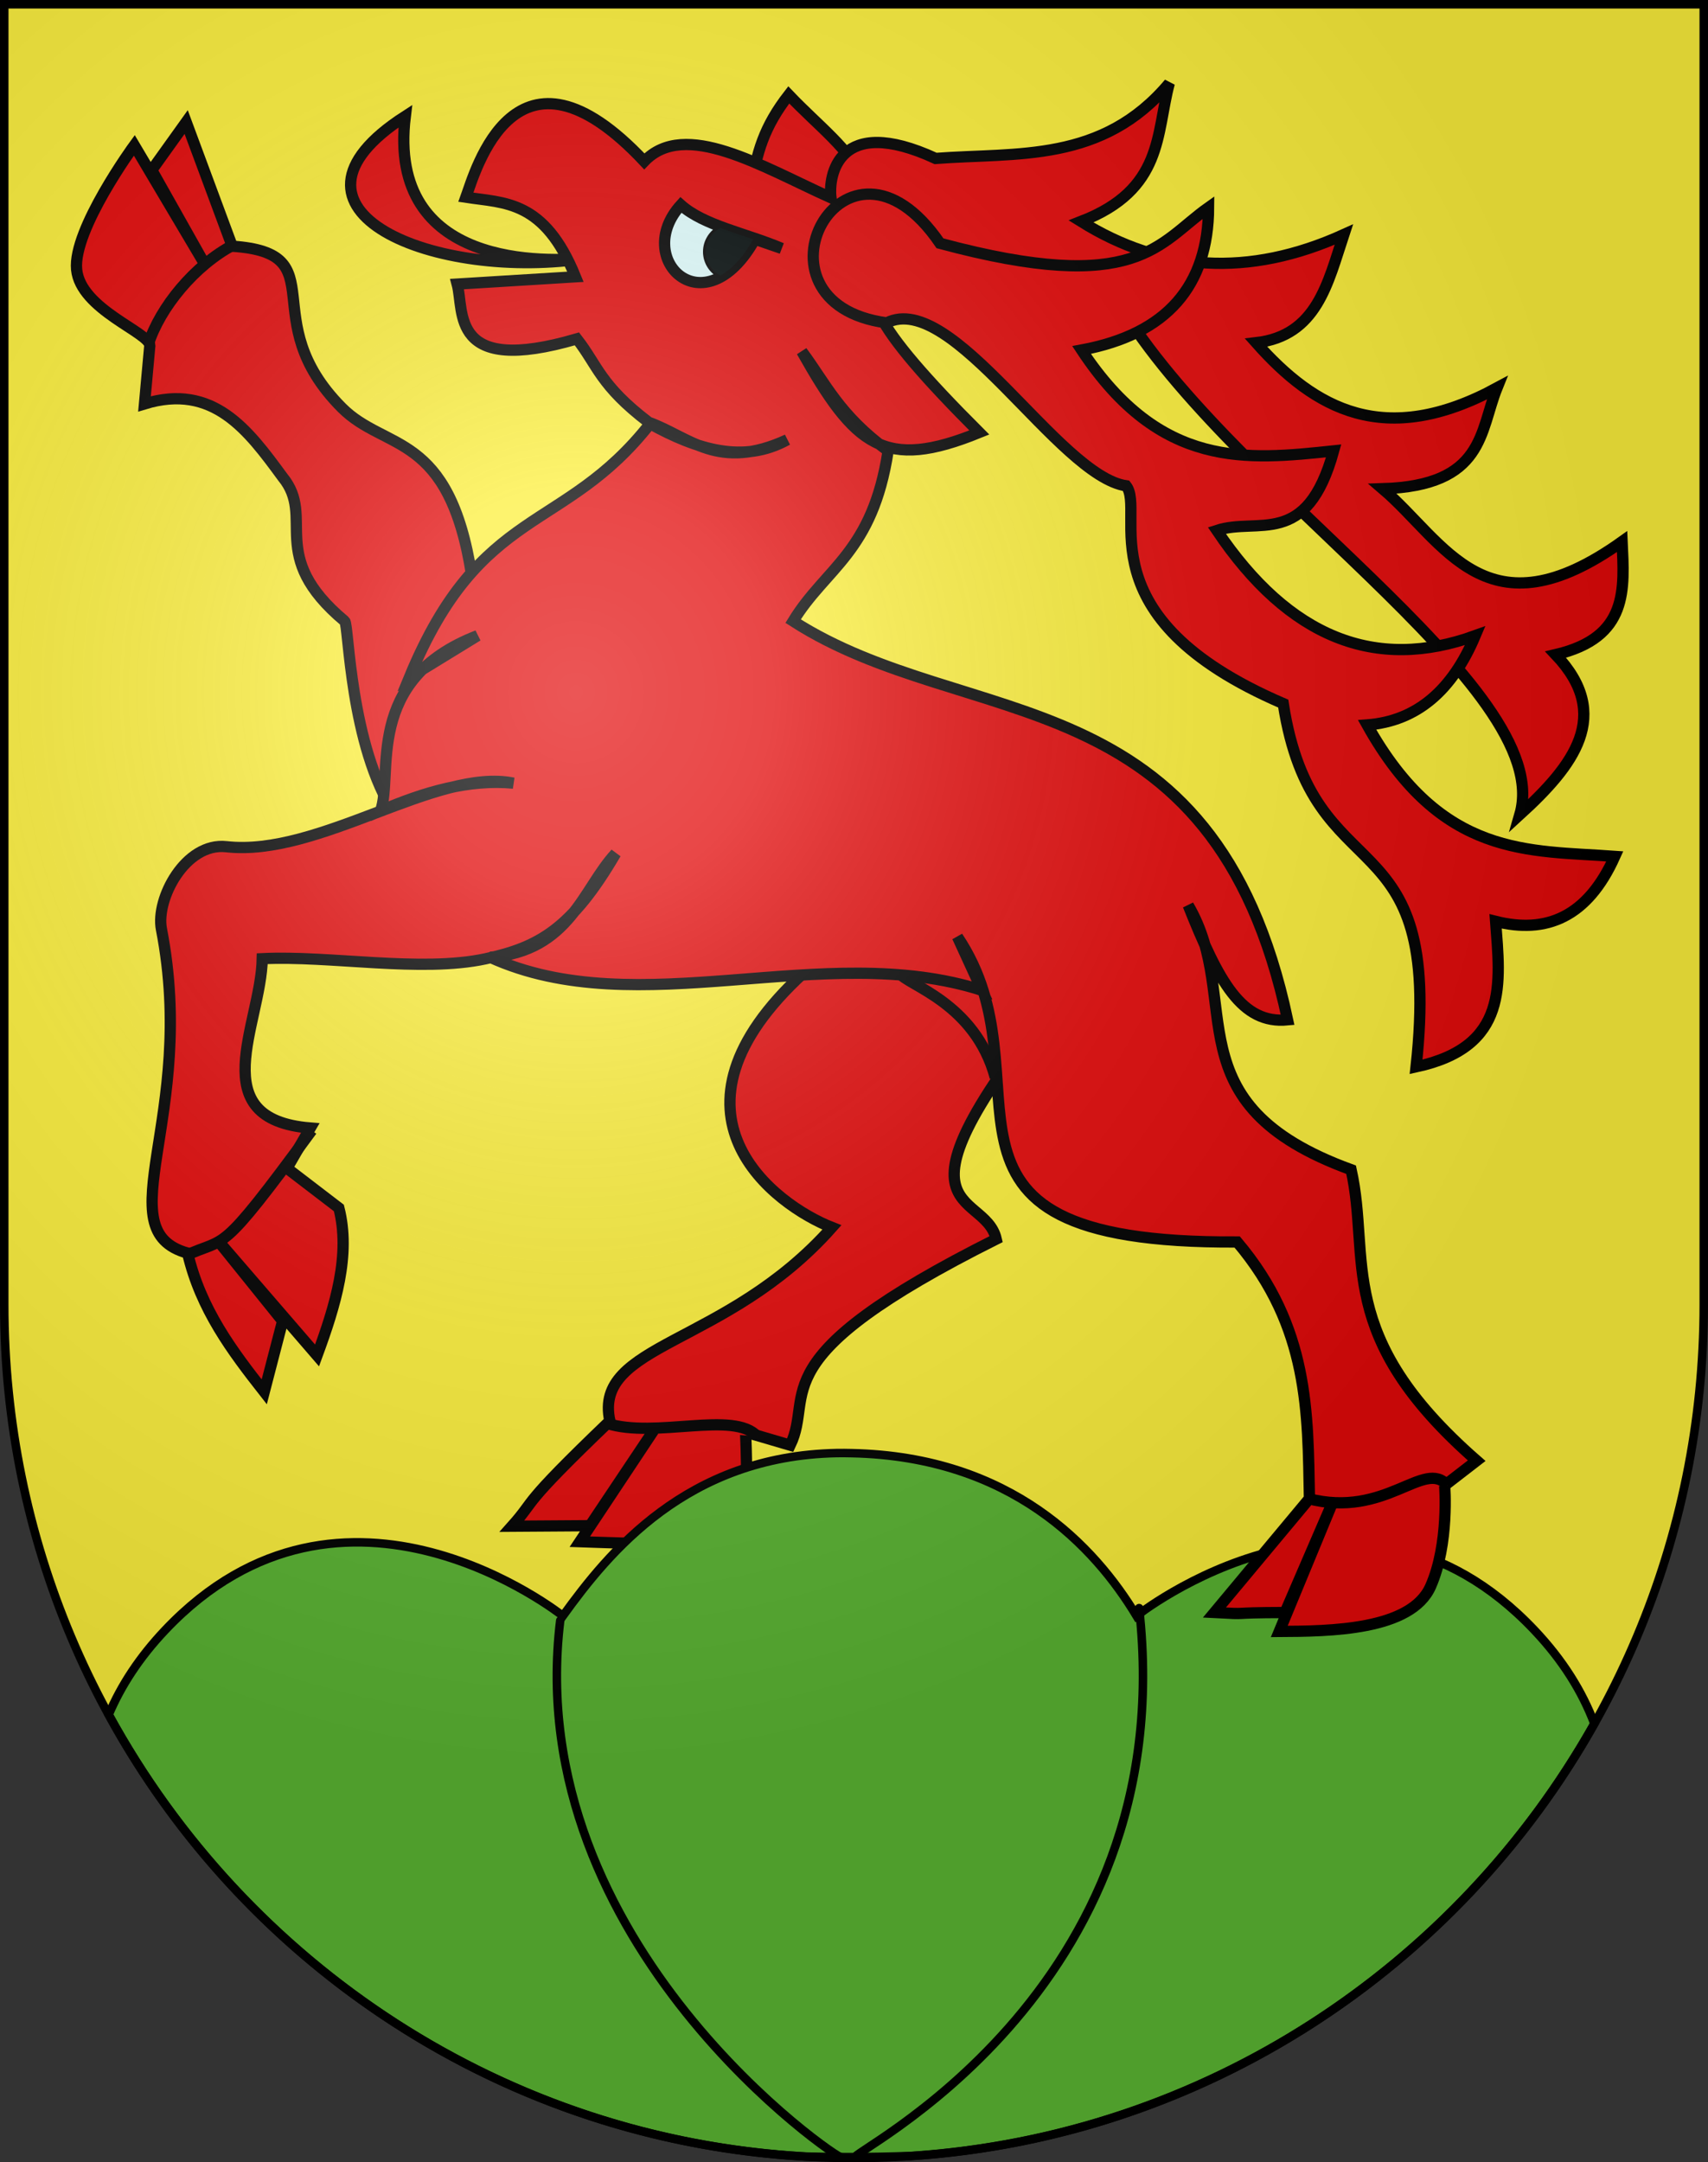
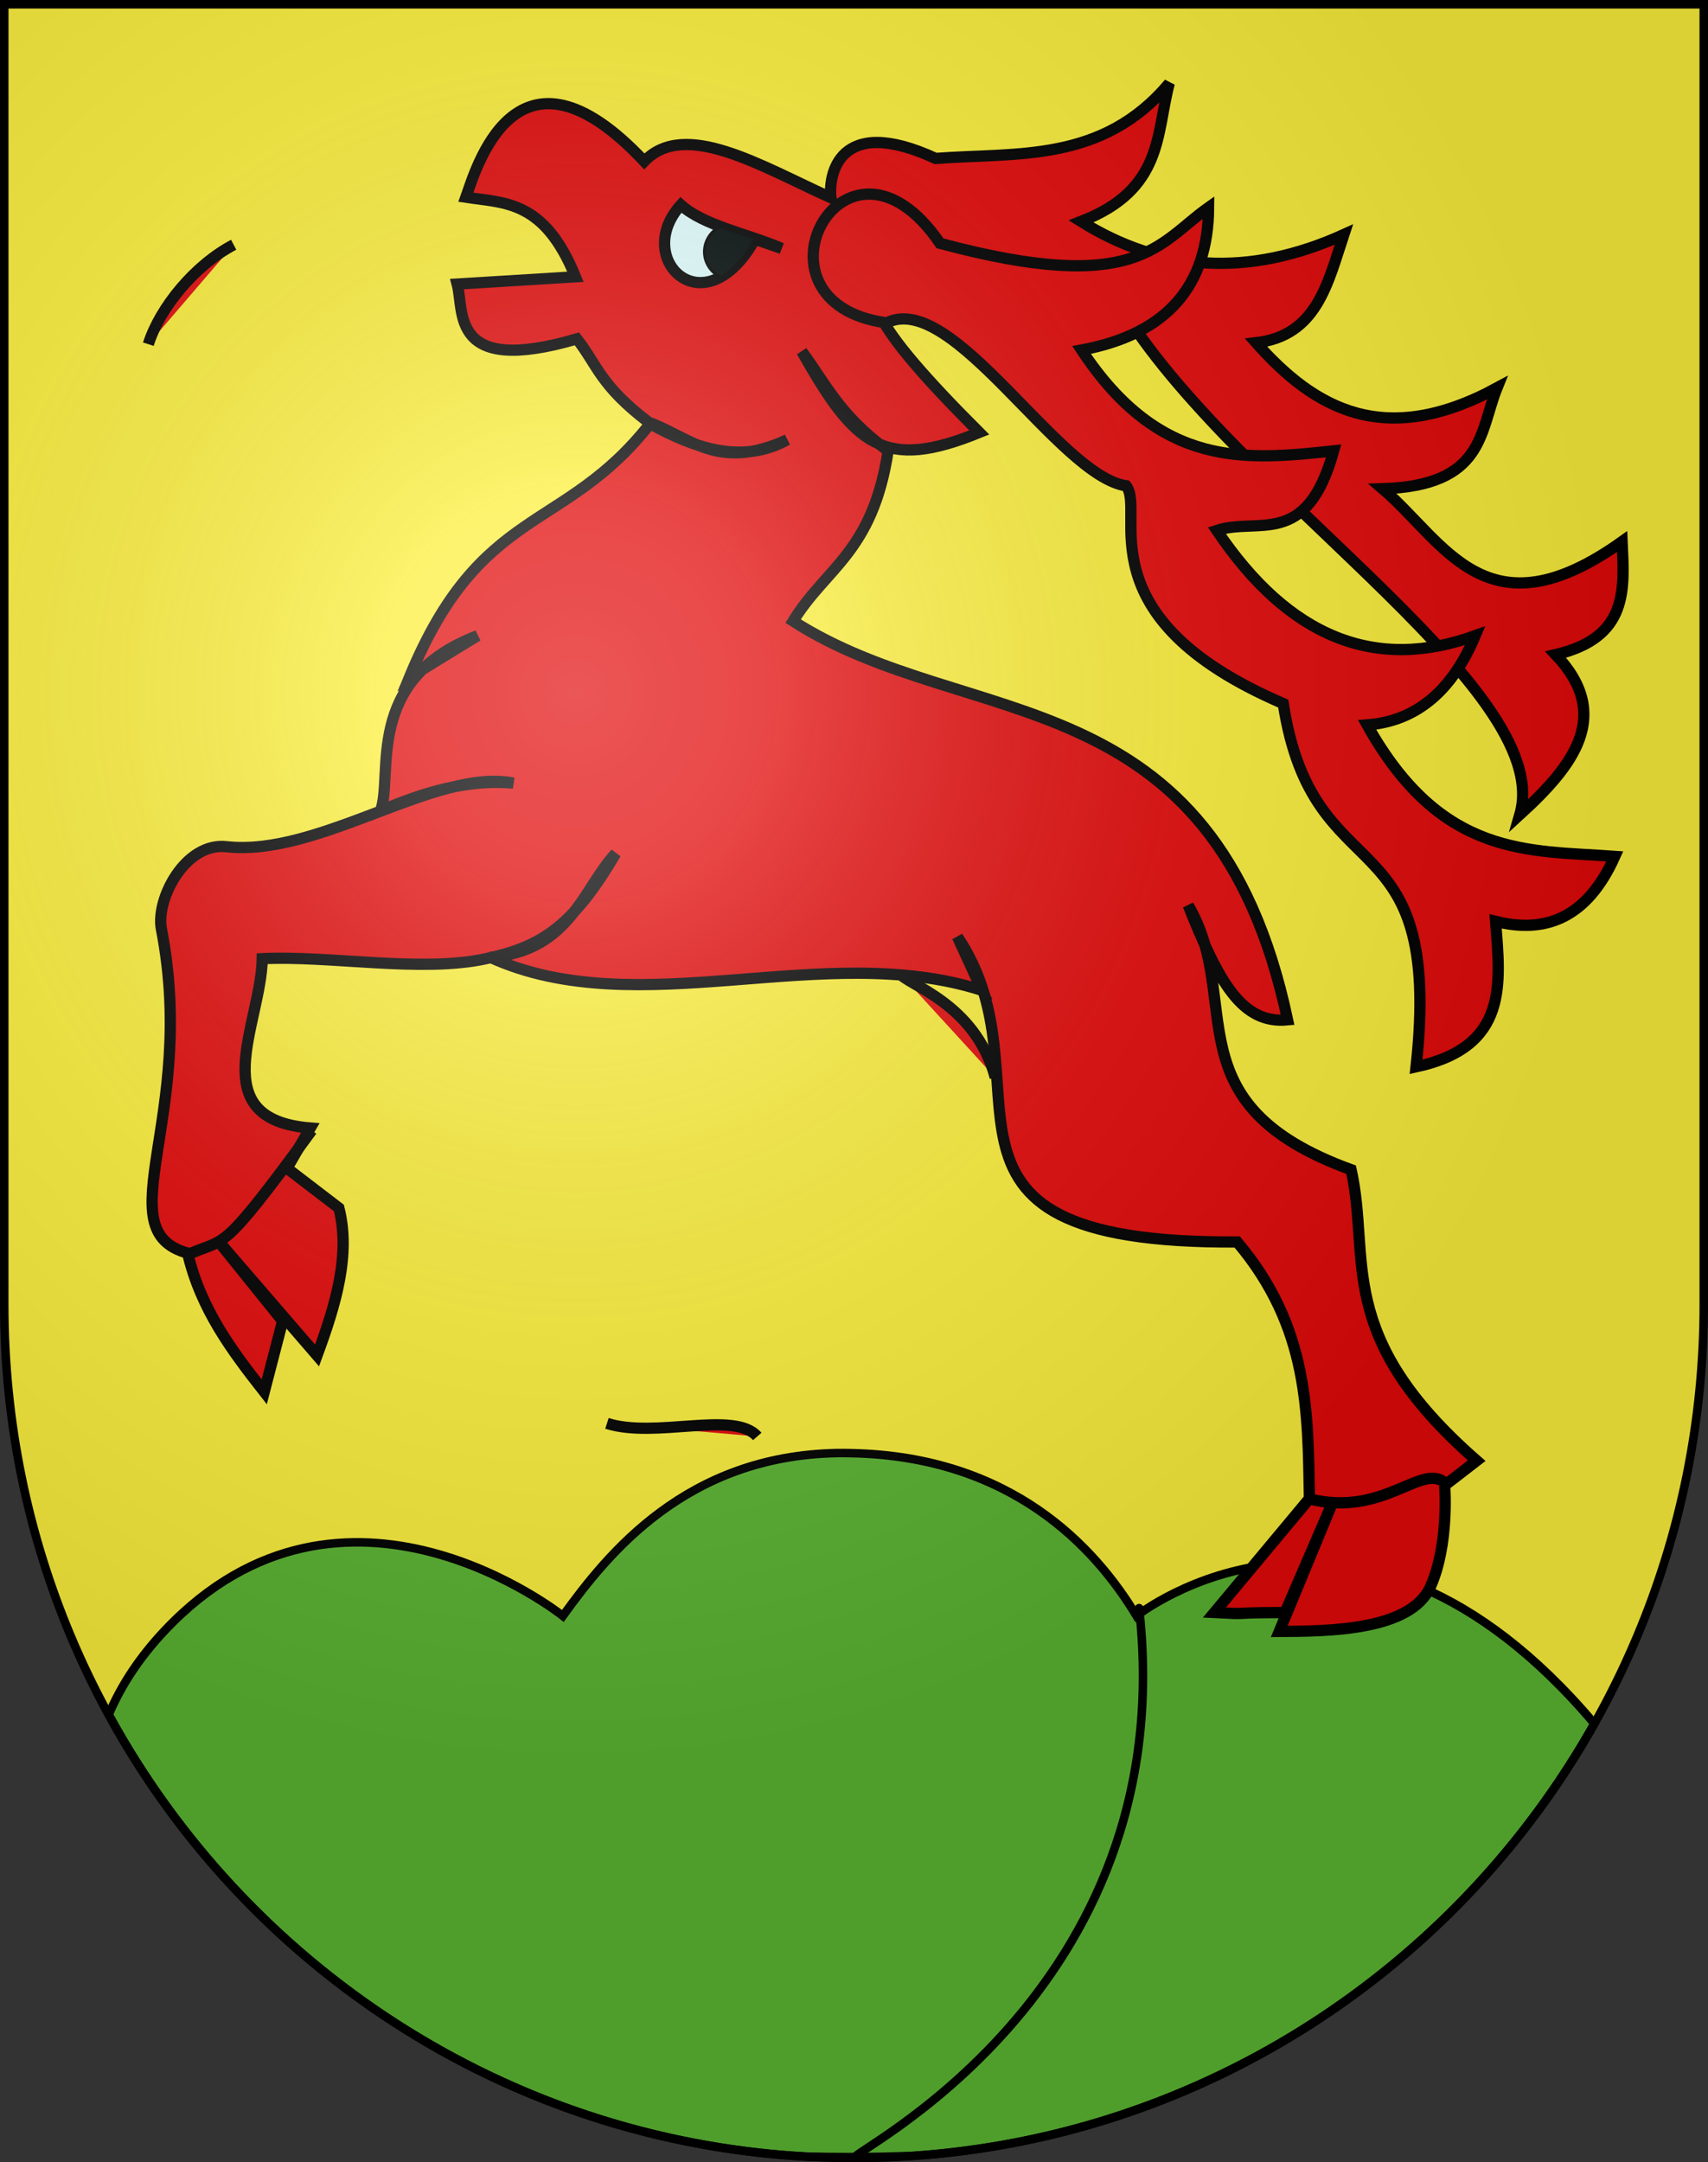
<svg xmlns="http://www.w3.org/2000/svg" xmlns:ns1="http://sodipodi.sourceforge.net/DTD/sodipodi-0.dtd" xmlns:ns2="http://www.inkscape.org/namespaces/inkscape" xmlns:ns4="http://ns.adobe.com/AdobeIllustrator/10.0/" xmlns:xlink="http://www.w3.org/1999/xlink" height="763" width="603" version="1.0" id="svg20" ns1:version="0.32" ns2:version="0.44.1" ns1:docname="Thierachern-coat of arms.svg" ns1:docbase="F:\Mis Documentos\Mis imágenes\Encyclopédie\Escudos de Suiza">
  <rect width="100%" height="100%" fill="#333333" stroke="none" />
  <defs id="defs29">
    <linearGradient id="linearGradient2893">
      <stop style="stop-color:#ffffff;stop-opacity:0.314;" offset="0" id="stop2895" />
      <stop id="stop2897" offset="0.19" style="stop-color:#ffffff;stop-opacity:0.251;" />
      <stop style="stop-color:#6b6b6b;stop-opacity:0.125;" offset="0.6" id="stop2901" />
      <stop style="stop-color:#000000;stop-opacity:0.125;" offset="1" id="stop2899" />
    </linearGradient>
    <linearGradient id="linearGradient2955">
      <stop style="stop-color:white;stop-opacity:0;" offset="0" id="stop2965" />
      <stop style="stop-color:black;stop-opacity:0.646;" offset="1" id="stop2959" />
    </linearGradient>
    <radialGradient ns2:collect="always" xlink:href="#linearGradient2893" id="radialGradient3236" gradientUnits="userSpaceOnUse" gradientTransform="matrix(1.215,1.531577e-24,1.464684e-23,1.267,-839.192,-490.489)" cx="858.042" cy="579.933" fx="858.042" fy="579.933" r="300" />
  </defs>
  <ns1:namedview ns2:window-height="682" ns2:window-width="1024" ns2:pageshadow="2" ns2:pageopacity="0.0" guidetolerance="10.0" gridtolerance="10.0" objecttolerance="10.0" borderopacity="1.0" bordercolor="#666666" pagecolor="#ffffff" id="base" ns2:zoom="0.48301887" ns2:cx="392.24673" ns2:cy="480.86523" ns2:window-x="-4" ns2:window-y="-4" ns2:current-layer="layer2" showgrid="true" showguides="true" ns2:guide-bbox="true">
    <ns1:guide orientation="vertical" position="301.57" id="guide18071" />
  </ns1:namedview>
  <desc id="desc22">Coat of Arms of Canton of Freiburg (Fribourg)</desc>
  <g ns2:groupmode="layer" id="layer1" ns2:label="Fond écu" ns1:insensitive="true">
    <path id="path1899" d="M 1.5,1.5 L 1.5,460.368 C 1.5,626.678 135.815,761.5 301.5,761.5 C 467.185,761.5 601.5,626.678 601.5,460.368 L 601.5,1.5 L 1.5,1.5 z " style="fill:#fcef3c;fill-opacity:1" />
  </g>
  <g ns2:groupmode="layer" id="layer2" ns2:label="Meubles" ns1:insensitive="true">
    <g id="g20819">
-       <path ns1:nodetypes="ccsccccczccccccccsccczcccc" id="path6472" d="M 65.727,43.065 L 81.984,86.883 C 118.96,89.339 89.412,112.47 120.664,143.875 C 136.131,159.417 158.588,151.969 166.537,203.106 L 377.734,347.035 C 308.153,431.485 347.597,419.129 351.715,437.239 C 267.02,479.636 287.859,491.586 278.979,509.974 L 263.236,505.35 C 263.236,505.35 264.923,543.115 261.181,544.544 C 257.439,545.972 204.703,544.03 204.703,544.03 L 230.722,504.836 L 208.299,538.378 L 180.739,538.562 C 189.897,528.299 182.93,532.463 215.308,501.424 C 209.296,473.897 256.286,475.269 293.695,433.129 C 273.887,425.366 229.271,393.024 283.933,343.109 L 139.49,287.474 C 123.413,263.062 123.18,220.423 121.692,219.179 C 93.904,195.961 111.675,182.811 99.783,168.352 C 87.56,151.672 75.276,135.115 51.012,142.518 L 52.883,121.966 C 52.883,117.328 28.415,109.221 27.048,95.103 C 25.681,80.986 47.415,51.286 47.415,51.286 L 71.893,92.534 L 53.581,60.02 L 65.727,43.065 z " style="fill:#e20909;fill-opacity:1;fill-rule:evenodd;stroke:black;stroke-width:3.971px;stroke-linecap:butt;stroke-linejoin:miter;stroke-opacity:1" />
      <g id="g20738">
-         <path style="fill:#5ab532;fill-opacity:1;stroke:black;stroke-width:3;stroke-miterlimit:4;stroke-dasharray:none;stroke-opacity:1" d="M 295.438,512.75 C 242.423,513.779 214.872,547.835 198.719,570.219 C 198.719,570.219 121.456,508.577 58.312,575.219 C 49.204,584.832 42.701,594.85 38.375,605.062 C 86.791,693.585 178.22,755.021 284.438,761 C 284.479,761.002 284.521,760.998 284.562,761 C 289.688,761.138 294.807,761.188 299.969,761.188 C 307.276,761.187 314.574,761.052 321.812,760.781 C 425.38,753.831 514.53,694.143 562.875,608.219 C 558.595,596.911 551.738,585.826 541.688,575.219 C 478.548,508.577 401.25,570.219 401.25,570.219 C 386.616,545.926 357.091,513.965 300.656,512.781 C 298.893,512.744 297.148,512.717 295.438,512.75 z " id="path4760" />
+         <path style="fill:#5ab532;fill-opacity:1;stroke:black;stroke-width:3;stroke-miterlimit:4;stroke-dasharray:none;stroke-opacity:1" d="M 295.438,512.75 C 242.423,513.779 214.872,547.835 198.719,570.219 C 198.719,570.219 121.456,508.577 58.312,575.219 C 49.204,584.832 42.701,594.85 38.375,605.062 C 86.791,693.585 178.22,755.021 284.438,761 C 284.479,761.002 284.521,760.998 284.562,761 C 289.688,761.138 294.807,761.188 299.969,761.188 C 307.276,761.187 314.574,761.052 321.812,760.781 C 425.38,753.831 514.53,694.143 562.875,608.219 C 478.548,508.577 401.25,570.219 401.25,570.219 C 386.616,545.926 357.091,513.965 300.656,512.781 C 298.893,512.744 297.148,512.717 295.438,512.75 z " id="path4760" />
        <path ns1:nodetypes="cc" style="fill:none;stroke:black;stroke-width:3;stroke-linecap:round;stroke-linejoin:round;stroke-miterlimit:4;stroke-dasharray:none" ns4:knockout="Off" d="M 302.121,761.187 C 297.229,760.787 417.579,704.558 402.159,567.459" id="path2005" />
-         <path ns1:nodetypes="cs" style="fill:none;stroke:black;stroke-width:3;stroke-linecap:round;stroke-linejoin:round;stroke-miterlimit:4;stroke-dasharray:none" ns4:knockout="Off" d="M 296.884,761.187 C 297.195,762.9 183.837,686.675 197.781,571.851" id="path2003" />
      </g>
-       <path ns1:nodetypes="cccc" id="path8246" d="M 265.107,67.543 C 266.911,53.761 269.881,44.557 278.466,33.487 C 289.37,44.918 299.068,51.617 305.842,64.46 C 292.263,80.741 278.685,77.114 265.107,67.543 z " style="fill:#e20909;fill-opacity:1;fill-rule:evenodd;stroke:black;stroke-width:3.971px;stroke-linecap:butt;stroke-linejoin:miter;stroke-opacity:1" />
-       <path ns1:nodetypes="ccc" id="path15346" d="M 207.785,90.993 C 193.416,92.454 136.492,95.214 143.087,41.01 C 91.426,74.242 153.929,99.598 207.785,90.993 z " style="fill:#e20909;fill-opacity:1;fill-rule:evenodd;stroke:black;stroke-width:3.971px;stroke-linecap:butt;stroke-linejoin:miter;stroke-opacity:1" />
      <path ns1:nodetypes="ccccccccccccccccccccccczccccccsccccscccccccccsscccccccccccc" id="path5585" d="M 227.455,56.938 C 241.734,41.99 268.644,58.622 293.365,69.782 C 292.409,62.095 295.783,40 330.32,55.91 C 359.154,53.743 389.189,57.579 412.817,29.377 C 408.075,47.119 410.871,66.845 381.66,78.148 C 409.907,95.754 440.706,98.046 474.433,82.772 C 468.795,99.79 464.951,118.453 443.46,120.938 C 464.17,144.27 488.793,158.376 528.526,136.866 C 522.343,152.216 524.099,171.362 488.121,172.463 C 510.175,191.244 524.789,225.276 572.673,191.105 C 573.443,207.836 575.109,224.927 549.223,230.996 C 569.466,252.353 555.528,270.173 536.563,287.474 C 549.687,242.078 430.434,170.665 393.332,104.022 L 317,96.131 C 300.502,100.158 307.475,114.359 345.733,152.609 C 312.103,166.311 301.836,157.342 283.09,124.021 C 291.617,135.483 296.187,146.38 313.549,159.104 C 308.049,195.037 291.578,200.247 280.007,219.179 C 341.364,258.654 428.551,237.563 454.579,359.88 C 438.37,361.469 430.227,346.426 419.496,319.475 C 439.268,353.133 412.914,389.459 477.002,412.761 C 484.07,444.419 470.659,471.164 521.333,515.442 L 510.03,524.176 C 510.03,524.176 511.71,544.761 505.076,559.773 C 498.182,575.375 469.451,575.61 451.636,575.701 L 470.462,530.158 L 453.691,569.021 C 431.916,569.07 442.765,569.771 428.744,569.021 L 462.286,528.8 C 461.691,498.623 462.302,468.445 436.781,438.267 C 374.841,438.624 359.37,424.042 354.52,402.842 C 349.849,382.422 355.032,355.86 338.026,330.594 L 346.678,349.454 C 290.661,331.538 225.402,361.637 173.032,337.787 C 201.291,335.614 205.791,313.604 217.363,301.162 C 201.841,327.747 190.336,334.266 171.412,338.339 C 148.55,343.26 116.562,337.115 92.59,338.301 C 92.162,361.353 71.301,394.952 109.545,398.046 L 101.324,412.248 L 119.636,426.265 C 123.866,442.762 118.503,460.457 111.93,478.304 L 76.333,437.055 L 99.783,466.157 L 93.288,491.148 C 81.943,476.693 70.874,462.018 66.241,442.193 C 36.987,434.064 69.867,394.24 56.993,327.879 C 54.918,317.185 65.47,297.155 79.929,298.778 C 112.679,302.452 154.069,270.844 181.253,276.355 C 165.619,274.888 149.986,279.405 134.352,286.117 C 139.004,273.254 128.103,239.904 168.592,224.317 L 144.5,239.089 C 169.728,178.007 199.017,188.364 229.51,149.526 C 246.222,158.754 262.601,163.652 277.952,155.178 C 253.43,166.452 243.397,154.184 228.996,149.013 C 211.838,135.933 211.03,128.985 203.675,119.581 C 158.618,132.746 164.02,109.997 161.399,100.241 L 203.161,97.672 C 192.142,70.515 178.138,71.711 164.482,69.598 C 167.78,60.517 181.943,8.493 227.455,56.938 z " style="fill:#e20909;fill-opacity:1;fill-rule:evenodd;stroke:black;stroke-width:3.971px;stroke-linecap:butt;stroke-linejoin:miter;stroke-opacity:1" />
      <path ns1:nodetypes="cccccccccccccc" id="path7359" d="M 331.861,85.855 C 401.865,104.672 408.933,85.727 426.689,73.195 C 426.553,100.738 412.12,117.884 381.844,123.507 C 409.722,165.744 440.285,162.313 470.836,159.104 C 461.304,193.765 444.102,182.41 429.588,187.178 C 455.156,225.155 485.661,237.033 520.819,224.317 C 512.761,243.473 500.301,254.456 482.653,255.803 C 509.009,302.936 539.787,299.961 570.104,302.19 C 560.454,323.707 545.876,329.617 528.012,325.126 C 529.625,346.881 532.923,369.349 499.938,376.466 C 509.769,286.313 463.642,316.957 453.038,248.281 C 381.73,217.635 404.735,180.557 397.587,171.435 C 373.709,167.901 336.26,102.206 313.035,113.929 C 260.755,106.948 298.242,36.644 331.861,85.855 z " style="fill:#e20909;fill-opacity:1;fill-rule:evenodd;stroke:black;stroke-width:3.971px;stroke-linecap:butt;stroke-linejoin:miter;stroke-opacity:1" />
      <path ns1:nodetypes="cc" id="path9133" d="M 461.772,528.8 C 489.333,535.993 502.772,514.58 511.057,524.176" style="fill:#e20909;fill-opacity:1;fill-rule:evenodd;stroke:black;stroke-width:3.971px;stroke-linecap:butt;stroke-linejoin:miter;stroke-opacity:1" />
      <path ns1:nodetypes="cc" id="path10020" d="M 214.281,502.268 C 231.284,507.748 259.221,497.618 267.346,506.892" style="fill:#e20909;fill-opacity:1;fill-rule:evenodd;stroke:black;stroke-width:3.971px;stroke-linecap:butt;stroke-linejoin:miter;stroke-opacity:1" />
      <path ns1:nodetypes="cc" id="path10907" d="M 65.214,443.22 C 80.618,436.01 76.562,444.532 110.059,398.889" style="fill:#e20909;fill-opacity:1;fill-rule:evenodd;stroke:black;stroke-width:3.971px;stroke-linecap:butt;stroke-linejoin:miter;stroke-opacity:1" />
      <path ns1:nodetypes="cc" id="path11794" d="M 52.369,121.452 C 56.514,108.441 68.778,93.56 82.498,86.369" style="fill:#e20909;fill-opacity:1;fill-rule:evenodd;stroke:black;stroke-width:3.971px;stroke-linecap:butt;stroke-linejoin:miter;stroke-opacity:1" />
      <path ns1:nodetypes="cc" id="path14457" d="M 317.659,343.439 C 320.138,347.586 344.22,353.707 351.385,380.247" style="fill:#e20909;fill-opacity:1;fill-rule:evenodd;stroke:black;stroke-width:3.971px;stroke-linecap:butt;stroke-linejoin:miter;stroke-opacity:1" />
      <g id="g18032">
        <path style="fill:#e2ffff;fill-opacity:1;fill-rule:evenodd;stroke:black;stroke-width:3.971px;stroke-linecap:butt;stroke-linejoin:miter;stroke-opacity:1" d="M 240.362,72.318 C 248.639,79.647 262.987,82.198 275.948,87.654 L 266.502,84.409 C 248.738,116.343 223.064,91.382 240.362,72.318 z " id="path12681" ns1:nodetypes="cccc" />
        <path style="fill:#000909;fill-opacity:1;stroke:black;stroke-width:1;stroke-linecap:round;stroke-linejoin:round;stroke-miterlimit:4;stroke-dasharray:none;stroke-opacity:1" d="M 254.312,79.906 C 250.974,81.562 248.688,84.944 248.688,88.844 C 248.688,92.753 250.992,96.131 254.344,97.781 C 258.424,95.568 262.645,91.336 266.5,84.406 L 268.5,85.094 C 268.457,84.991 268.421,84.882 268.375,84.781 C 263.558,83.097 258.756,81.583 254.312,79.906 z " id="path15344" />
      </g>
    </g>
  </g>
  <g ns2:groupmode="layer" id="layer3" ns2:label="Reflet final" style="display:inline" ns1:insensitive="true">
    <path style="fill:url(#radialGradient3236);fill-opacity:1" d="M 1.5,1.5 L 1.5,460.368 C 1.5,626.679 135.815,761.5 301.5,761.5 C 467.185,761.5 601.5,626.679 601.5,460.368 L 601.5,1.5 L 1.5,1.5 z " id="path2346" />
  </g>
  <g ns2:groupmode="layer" id="layer4" ns2:label="Contour final" style="display:inline" ns1:insensitive="true">
    <path style="fill:none;fill-opacity:1;stroke:black;stroke-width:3;stroke-miterlimit:4;stroke-dasharray:none;stroke-opacity:1" d="M 1.5,1.5 L 1.5,460.368 C 1.5,626.679 135.815,761.5 301.5,761.5 C 467.185,761.5 601.5,626.679 601.5,460.368 L 601.5,1.5 L 1.5,1.5 z " id="path3239" />
  </g>
</svg>